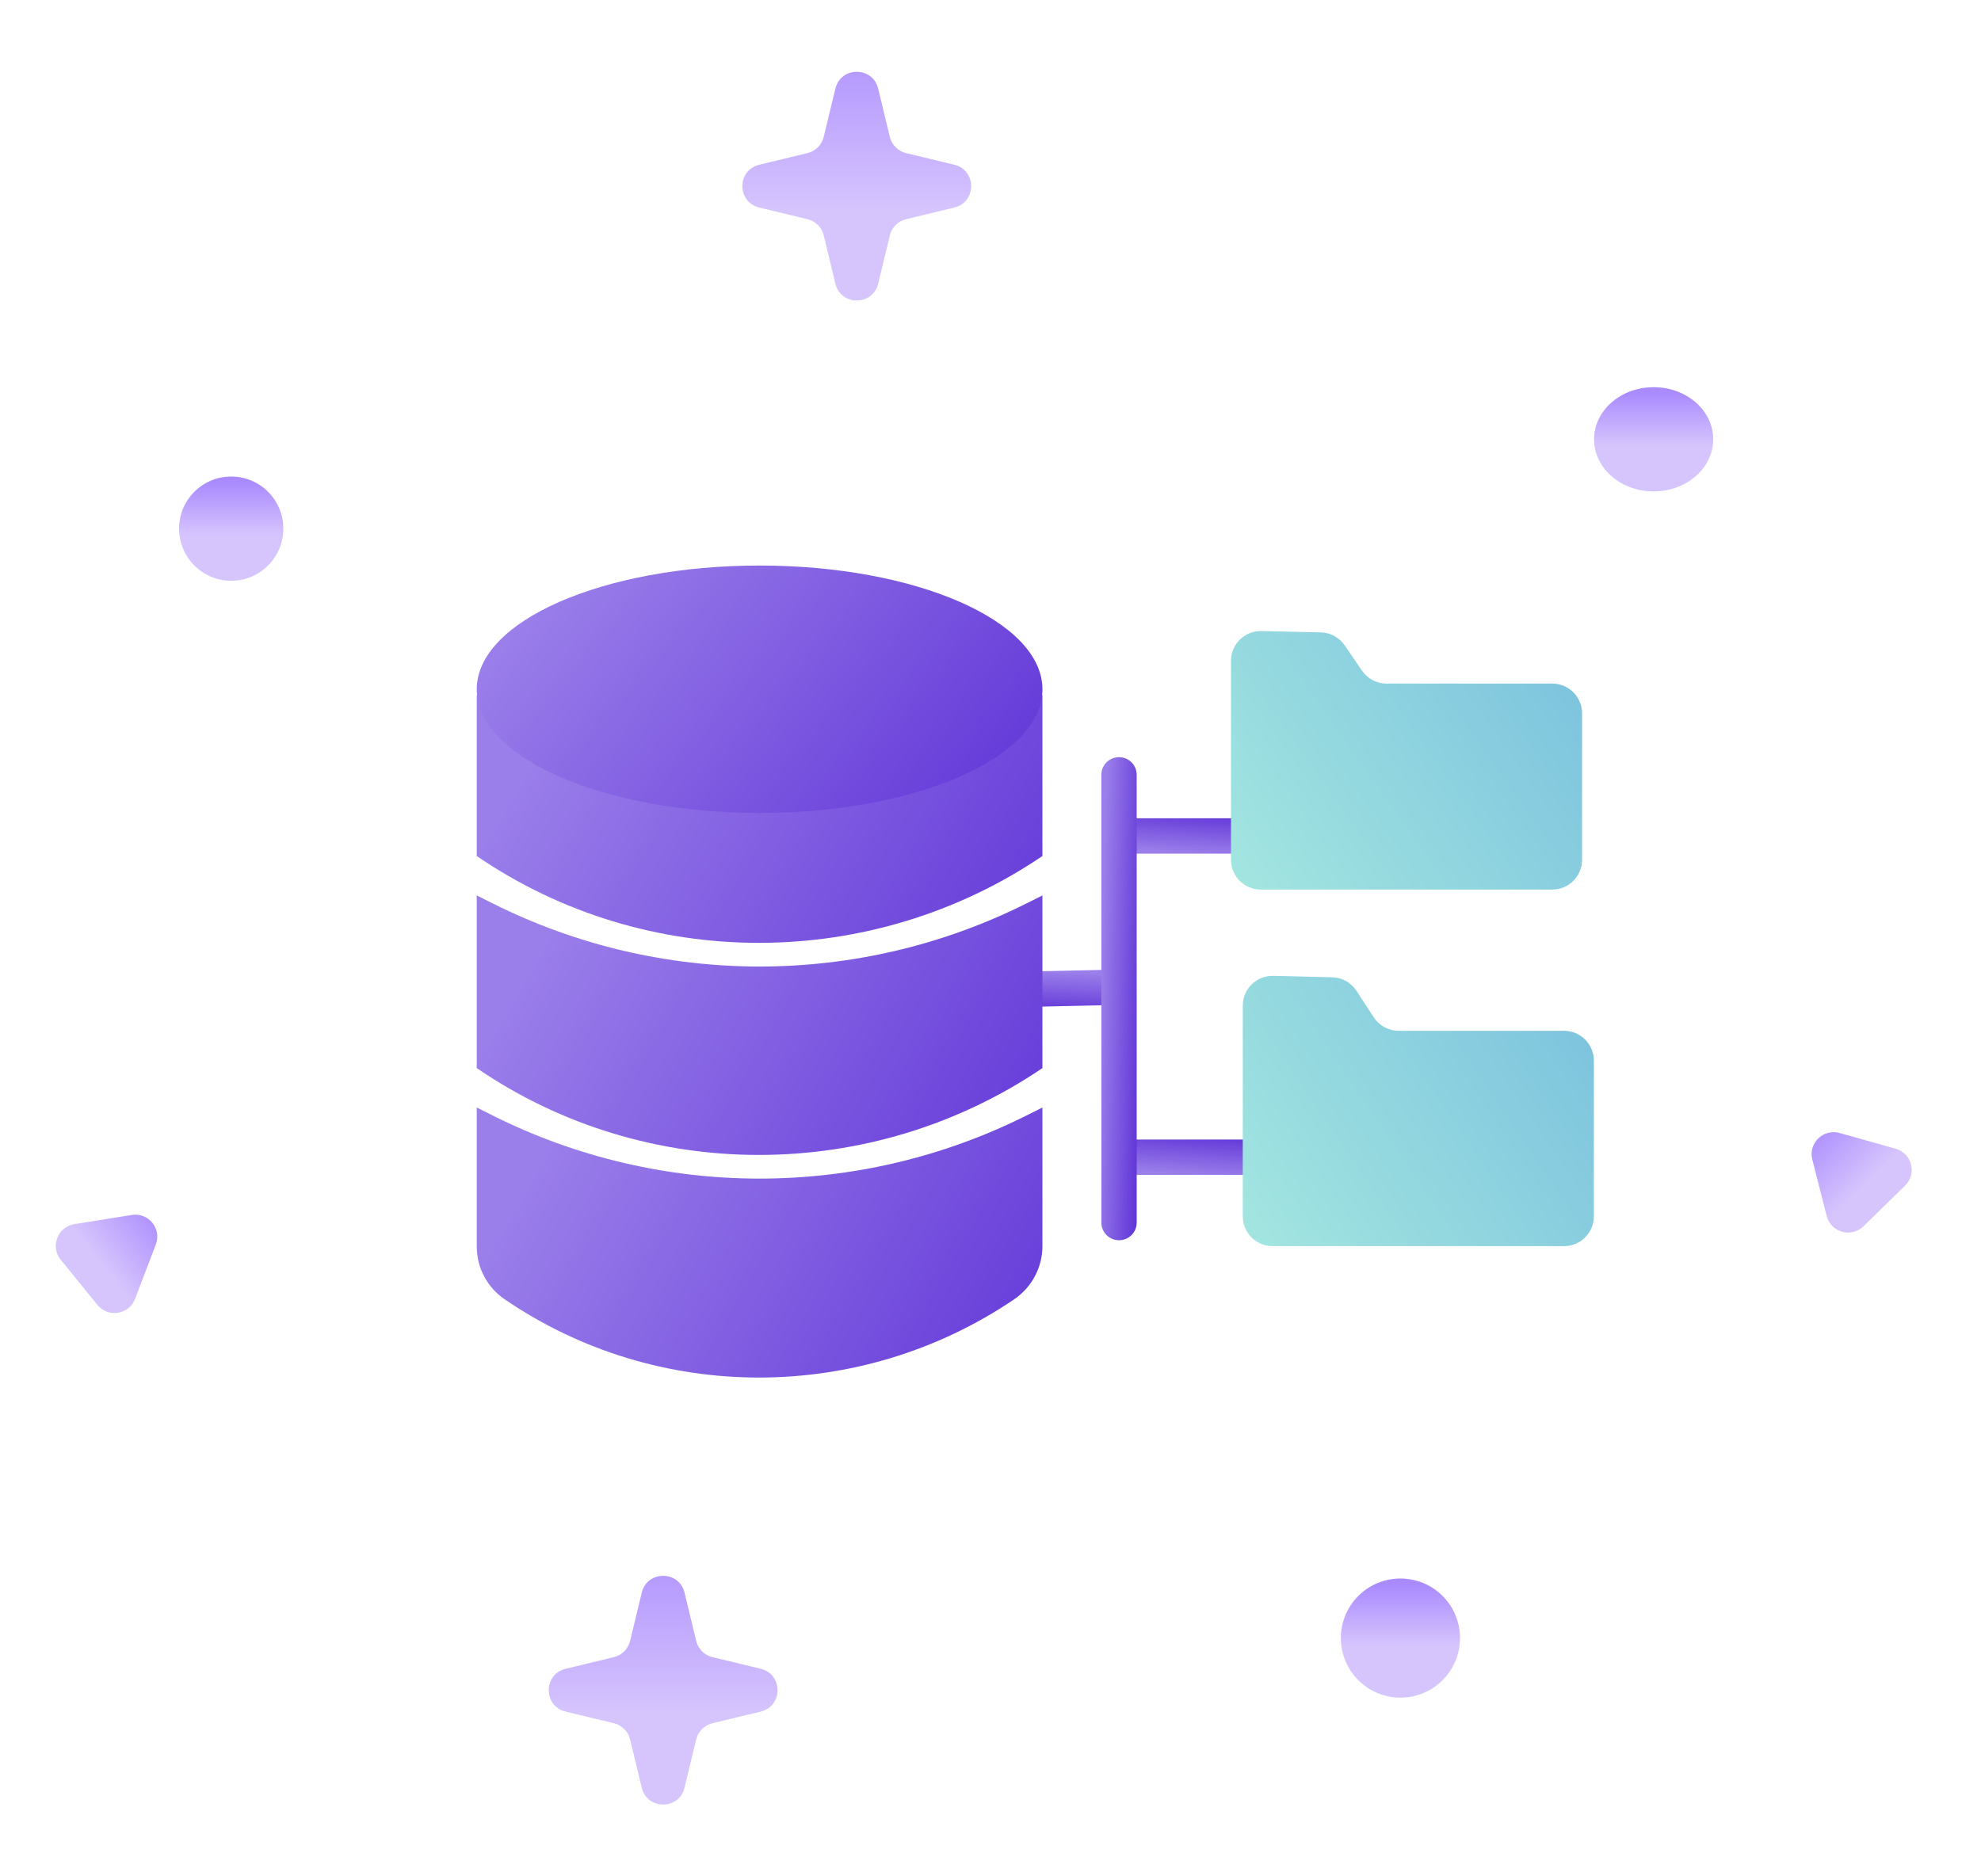
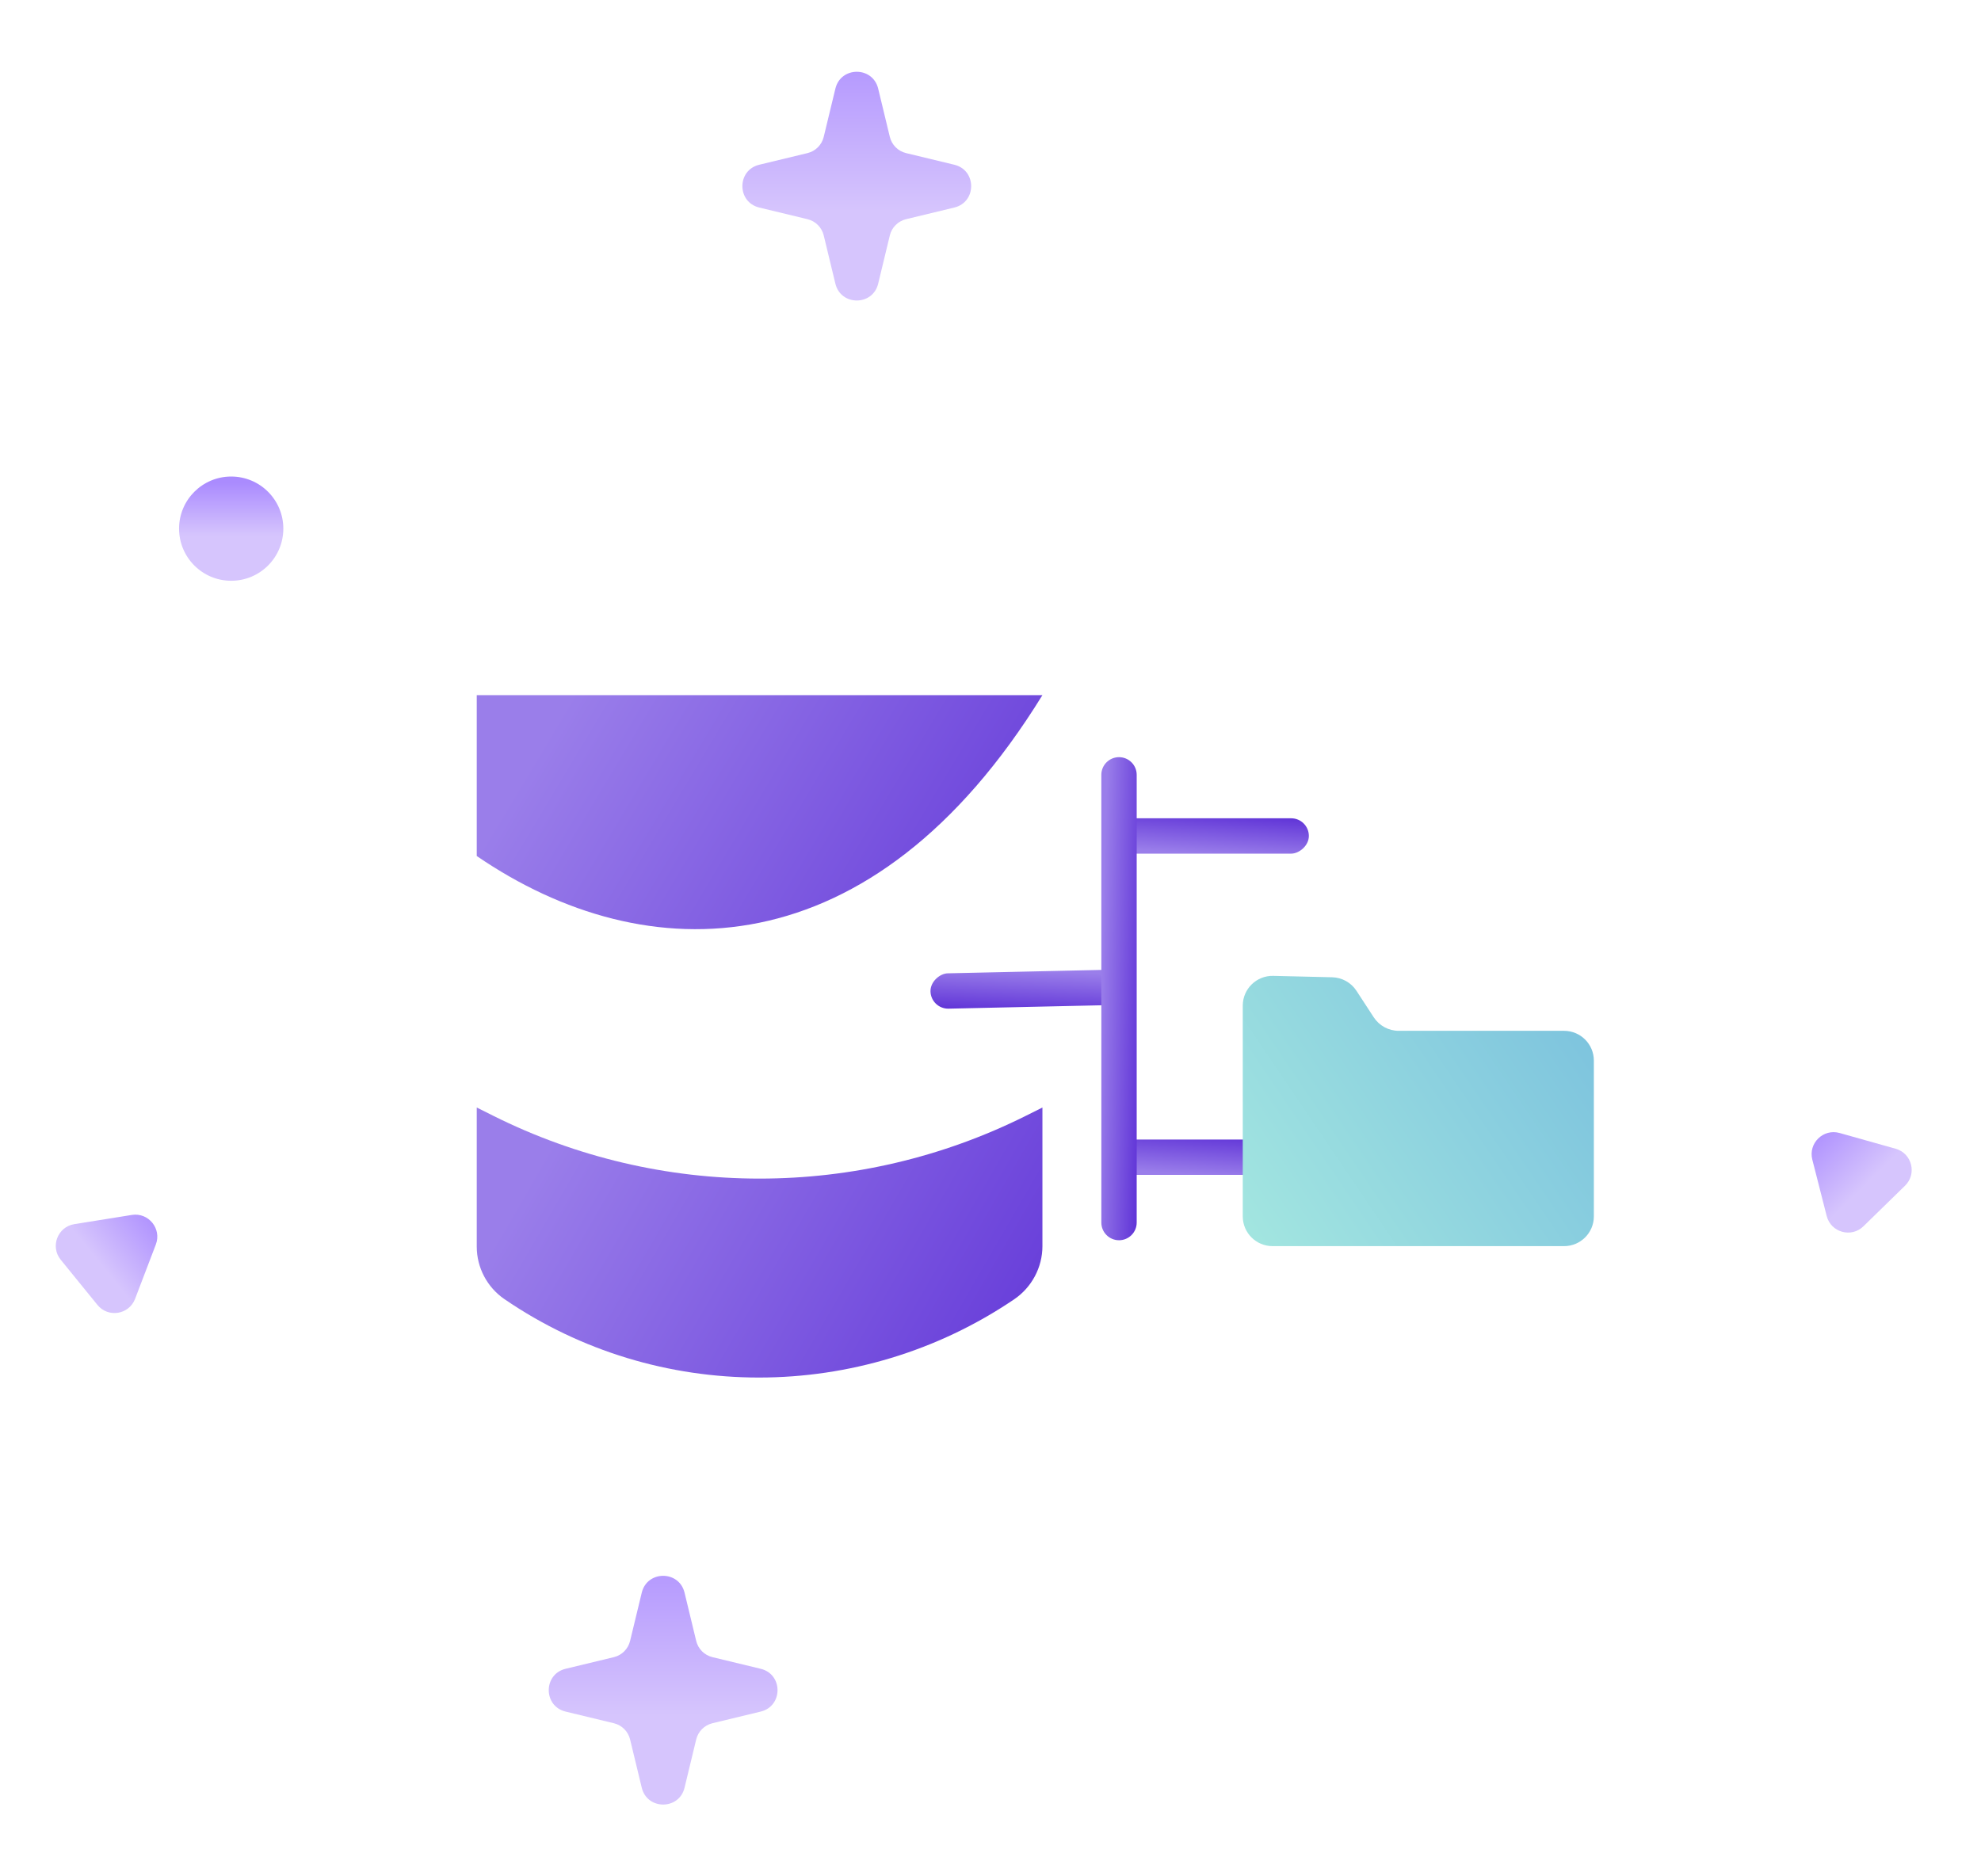
<svg xmlns="http://www.w3.org/2000/svg" width="133" height="126" viewBox="0 0 133 126" fill="none">
  <g clip-path="url(#clip0_141_1565)">
-     <path d="M115.022 29.5C115.022 31.433 113.231 33 111.022 33C108.813 33 107.022 31.433 107.022 29.5C107.022 27.567 108.813 26 111.022 26C113.231 26 115.022 27.567 115.022 29.5Z" fill="url(#paint0_linear_141_1565)" />
    <path d="M19.022 35.5C19.022 37.433 17.455 39 15.522 39C13.589 39 12.022 37.433 12.022 35.5C12.022 33.567 13.589 32 15.522 32C17.455 32 19.022 33.567 19.022 35.5Z" fill="url(#paint1_linear_141_1565)" />
-     <circle cx="94.022" cy="110" r="4" fill="url(#paint2_linear_141_1565)" />
    <path d="M8.848 81.586C9.971 81.406 10.868 82.51 10.462 83.573L9.068 87.223C8.662 88.285 7.258 88.51 6.541 87.627L4.077 84.595C3.359 83.712 3.867 82.384 4.99 82.204L8.848 81.586Z" fill="url(#paint3_linear_141_1565)" />
    <path d="M121.675 77.871C121.394 76.769 122.412 75.775 123.507 76.083L127.268 77.14C128.363 77.448 128.715 78.826 127.901 79.621L125.105 82.35C124.291 83.144 122.922 82.759 122.64 81.657L121.675 77.871Z" fill="url(#paint4_linear_141_1565)" />
    <path d="M56.086 5.951C56.45 4.443 58.595 4.443 58.959 5.951L59.741 9.191C59.871 9.73 60.292 10.151 60.831 10.281L64.071 11.063C65.579 11.428 65.579 13.572 64.071 13.937L60.831 14.719C60.292 14.849 59.871 15.27 59.741 15.809L58.959 19.049C58.595 20.557 56.45 20.557 56.086 19.049L55.303 15.809C55.173 15.27 54.753 14.849 54.214 14.719L50.973 13.937C49.465 13.572 49.465 11.428 50.973 11.063L54.214 10.281C54.753 10.151 55.173 9.73 55.303 9.191L56.086 5.951Z" fill="url(#paint5_linear_141_1565)" />
    <path d="M43.086 106.951C43.45 105.443 45.595 105.443 45.959 106.951L46.741 110.191C46.871 110.73 47.292 111.151 47.831 111.281L51.071 112.063C52.579 112.427 52.579 114.573 51.071 114.937L47.831 115.719C47.292 115.849 46.871 116.27 46.741 116.809L45.959 120.049C45.595 121.557 43.45 121.557 43.086 120.049L42.303 116.809C42.173 116.27 41.753 115.849 41.214 115.719L37.973 114.937C36.465 114.573 36.465 112.427 37.973 112.063L41.214 111.281C41.753 111.151 42.173 110.73 42.303 110.191L43.086 106.951Z" fill="url(#paint6_linear_141_1565)" />
    <g filter="url(#filter0_d_141_1565)">
      <rect x="75.977" y="62.11" width="2.374" height="13.535" rx="1.187" transform="rotate(88.732 75.977 62.11)" fill="url(#paint7_linear_141_1565)" />
    </g>
    <g filter="url(#filter1_d_141_1565)">
      <rect x="74.339" y="54.347" width="2.374" height="13.535" rx="1.187" transform="rotate(-90 74.339 54.347)" fill="url(#paint8_linear_141_1565)" />
    </g>
    <g filter="url(#filter2_d_141_1565)">
      <rect x="74.338" y="75.919" width="2.374" height="13.535" rx="1.187" transform="rotate(-90 74.338 75.919)" fill="url(#paint9_linear_141_1565)" />
    </g>
    <g filter="url(#filter3_d_141_1565)">
-       <path d="M32.008 43.703H69.986V54.506C58.551 62.255 43.405 62.309 32.008 54.506V43.703Z" fill="url(#paint10_linear_141_1565)" />
+       <path d="M32.008 43.703H69.986C58.551 62.255 43.405 62.309 32.008 54.506V43.703Z" fill="url(#paint10_linear_141_1565)" />
    </g>
    <g filter="url(#filter4_d_141_1565)">
-       <path d="M32.008 57.154L33.108 57.704C44.369 63.335 57.624 63.335 68.885 57.704L69.986 57.154V68.748C58.551 76.496 43.405 76.551 32.008 68.748V57.154Z" fill="url(#paint11_linear_141_1565)" />
-     </g>
+       </g>
    <g filter="url(#filter5_d_141_1565)">
      <path d="M32.008 71.395L33.108 71.946C44.369 77.576 57.624 77.576 68.885 71.946L69.986 71.395V80.706C69.986 82.134 69.266 83.477 68.084 84.278C57.776 91.263 44.144 91.298 33.869 84.264C32.704 83.466 32.008 82.146 32.008 80.734V71.395Z" fill="url(#paint12_linear_141_1565)" />
    </g>
    <g filter="url(#filter6_d_141_1565)">
-       <ellipse cx="50.997" cy="43.308" rx="18.989" ry="8.308" fill="url(#paint13_linear_141_1565)" />
-     </g>
-     <path d="M82.645 57.736V44.376C82.645 43.253 83.569 42.351 84.691 42.376L88.675 42.467C89.32 42.481 89.918 42.806 90.281 43.339L91.437 45.032C91.809 45.579 92.428 45.905 93.089 45.905H104.217C105.321 45.905 106.217 46.801 106.217 47.905V57.736C106.217 58.841 105.321 59.736 104.217 59.736H84.645C83.541 59.736 82.645 58.841 82.645 57.736Z" fill="url(#paint14_linear_141_1565)" />
+       </g>
    <path d="M83.436 81.681V67.531C83.436 66.408 84.361 65.505 85.484 65.532L89.441 65.626C90.1 65.642 90.708 65.981 91.068 66.532L92.231 68.315C92.601 68.881 93.231 69.222 93.906 69.222H105.008C106.112 69.222 107.008 70.117 107.008 71.222V81.681C107.008 82.786 106.112 83.681 105.008 83.681H85.436C84.332 83.681 83.436 82.786 83.436 81.681Z" fill="url(#paint15_linear_141_1565)" />
    <g filter="url(#filter7_d_141_1565)">
      <path d="M73.941 49.055C73.941 48.4 74.473 47.868 75.128 47.868C75.784 47.868 76.315 48.4 76.315 49.055V79.121C76.315 79.776 75.784 80.308 75.128 80.308C74.473 80.308 73.941 79.776 73.941 79.121V49.055Z" fill="url(#paint16_linear_141_1565)" />
    </g>
  </g>
  <defs>
    <filter id="filter0_d_141_1565" x="20.788" y="23.43" width="96.899" height="85.988" filterUnits="userSpaceOnUse" color-interpolation-filters="sRGB">
      <feFlood flood-opacity="0" result="BackgroundImageFix" />
      <feColorMatrix in="SourceAlpha" type="matrix" values="0 0 0 0 0 0 0 0 0 0 0 0 0 0 0 0 0 0 127 0" result="hardAlpha" />
      <feOffset dy="2.977" />
      <feGaussianBlur stdDeviation="20.842" />
      <feColorMatrix type="matrix" values="0 0 0 0 0 0 0 0 0 0 0 0 0 0 0 0 0 0 0.1 0" />
      <feBlend mode="normal" in2="BackgroundImageFix" result="effect1_dropShadow_141_1565" />
      <feBlend mode="normal" in="SourceGraphic" in2="effect1_dropShadow_141_1565" result="shape" />
    </filter>
    <filter id="filter1_d_141_1565" x="32.655" y="13.267" width="96.902" height="85.741" filterUnits="userSpaceOnUse" color-interpolation-filters="sRGB">
      <feFlood flood-opacity="0" result="BackgroundImageFix" />
      <feColorMatrix in="SourceAlpha" type="matrix" values="0 0 0 0 0 0 0 0 0 0 0 0 0 0 0 0 0 0 127 0" result="hardAlpha" />
      <feOffset dy="2.977" />
      <feGaussianBlur stdDeviation="20.842" />
      <feColorMatrix type="matrix" values="0 0 0 0 0 0 0 0 0 0 0 0 0 0 0 0 0 0 0.1 0" />
      <feBlend mode="normal" in2="BackgroundImageFix" result="effect1_dropShadow_141_1565" />
      <feBlend mode="normal" in="SourceGraphic" in2="effect1_dropShadow_141_1565" result="shape" />
    </filter>
    <filter id="filter2_d_141_1565" x="32.654" y="34.839" width="96.902" height="85.741" filterUnits="userSpaceOnUse" color-interpolation-filters="sRGB">
      <feFlood flood-opacity="0" result="BackgroundImageFix" />
      <feColorMatrix in="SourceAlpha" type="matrix" values="0 0 0 0 0 0 0 0 0 0 0 0 0 0 0 0 0 0 127 0" result="hardAlpha" />
      <feOffset dy="2.977" />
      <feGaussianBlur stdDeviation="20.842" />
      <feColorMatrix type="matrix" values="0 0 0 0 0 0 0 0 0 0 0 0 0 0 0 0 0 0 0.1 0" />
      <feBlend mode="normal" in2="BackgroundImageFix" result="effect1_dropShadow_141_1565" />
      <feBlend mode="normal" in="SourceGraphic" in2="effect1_dropShadow_141_1565" result="shape" />
    </filter>
    <filter id="filter3_d_141_1565" x="-9.676" y="4.997" width="121.346" height="100.002" filterUnits="userSpaceOnUse" color-interpolation-filters="sRGB">
      <feFlood flood-opacity="0" result="BackgroundImageFix" />
      <feColorMatrix in="SourceAlpha" type="matrix" values="0 0 0 0 0 0 0 0 0 0 0 0 0 0 0 0 0 0 127 0" result="hardAlpha" />
      <feOffset dy="2.977" />
      <feGaussianBlur stdDeviation="20.842" />
      <feColorMatrix type="matrix" values="0 0 0 0 0 0 0 0 0 0 0 0 0 0 0 0 0 0 0.1 0" />
      <feBlend mode="normal" in2="BackgroundImageFix" result="effect1_dropShadow_141_1565" />
      <feBlend mode="normal" in="SourceGraphic" in2="effect1_dropShadow_141_1565" result="shape" />
    </filter>
    <filter id="filter4_d_141_1565" x="-9.676" y="18.447" width="121.346" height="100.794" filterUnits="userSpaceOnUse" color-interpolation-filters="sRGB">
      <feFlood flood-opacity="0" result="BackgroundImageFix" />
      <feColorMatrix in="SourceAlpha" type="matrix" values="0 0 0 0 0 0 0 0 0 0 0 0 0 0 0 0 0 0 127 0" result="hardAlpha" />
      <feOffset dy="2.977" />
      <feGaussianBlur stdDeviation="20.842" />
      <feColorMatrix type="matrix" values="0 0 0 0 0 0 0 0 0 0 0 0 0 0 0 0 0 0 0.1 0" />
      <feBlend mode="normal" in2="BackgroundImageFix" result="effect1_dropShadow_141_1565" />
      <feBlend mode="normal" in="SourceGraphic" in2="effect1_dropShadow_141_1565" result="shape" />
    </filter>
    <filter id="filter5_d_141_1565" x="-9.676" y="32.689" width="121.346" height="101.5" filterUnits="userSpaceOnUse" color-interpolation-filters="sRGB">
      <feFlood flood-opacity="0" result="BackgroundImageFix" />
      <feColorMatrix in="SourceAlpha" type="matrix" values="0 0 0 0 0 0 0 0 0 0 0 0 0 0 0 0 0 0 127 0" result="hardAlpha" />
      <feOffset dy="2.977" />
      <feGaussianBlur stdDeviation="20.842" />
      <feColorMatrix type="matrix" values="0 0 0 0 0 0 0 0 0 0 0 0 0 0 0 0 0 0 0.1 0" />
      <feBlend mode="normal" in2="BackgroundImageFix" result="effect1_dropShadow_141_1565" />
      <feBlend mode="normal" in="SourceGraphic" in2="effect1_dropShadow_141_1565" result="shape" />
    </filter>
    <filter id="filter6_d_141_1565" x="-9.676" y="-3.706" width="121.346" height="99.983" filterUnits="userSpaceOnUse" color-interpolation-filters="sRGB">
      <feFlood flood-opacity="0" result="BackgroundImageFix" />
      <feColorMatrix in="SourceAlpha" type="matrix" values="0 0 0 0 0 0 0 0 0 0 0 0 0 0 0 0 0 0 127 0" result="hardAlpha" />
      <feOffset dy="2.977" />
      <feGaussianBlur stdDeviation="20.842" />
      <feColorMatrix type="matrix" values="0 0 0 0 0 0 0 0 0 0 0 0 0 0 0 0 0 0 0.1 0" />
      <feBlend mode="normal" in2="BackgroundImageFix" result="effect1_dropShadow_141_1565" />
      <feBlend mode="normal" in="SourceGraphic" in2="effect1_dropShadow_141_1565" result="shape" />
    </filter>
    <filter id="filter7_d_141_1565" x="32.257" y="9.162" width="85.741" height="115.807" filterUnits="userSpaceOnUse" color-interpolation-filters="sRGB">
      <feFlood flood-opacity="0" result="BackgroundImageFix" />
      <feColorMatrix in="SourceAlpha" type="matrix" values="0 0 0 0 0 0 0 0 0 0 0 0 0 0 0 0 0 0 127 0" result="hardAlpha" />
      <feOffset dy="2.977" />
      <feGaussianBlur stdDeviation="20.842" />
      <feColorMatrix type="matrix" values="0 0 0 0 0 0 0 0 0 0 0 0 0 0 0 0 0 0 0.1 0" />
      <feBlend mode="normal" in2="BackgroundImageFix" result="effect1_dropShadow_141_1565" />
      <feBlend mode="normal" in="SourceGraphic" in2="effect1_dropShadow_141_1565" result="shape" />
    </filter>
    <linearGradient id="paint0_linear_141_1565" x1="111.022" y1="26.42" x2="111.022" y2="33" gradientUnits="userSpaceOnUse">
      <stop stop-color="#AA8BFE" />
      <stop offset="0.541" stop-color="#D6C5FD" />
    </linearGradient>
    <linearGradient id="paint1_linear_141_1565" x1="15.522" y1="32.42" x2="15.522" y2="39" gradientUnits="userSpaceOnUse">
      <stop stop-color="#AA8BFE" />
      <stop offset="0.541" stop-color="#D6C5FD" />
    </linearGradient>
    <linearGradient id="paint2_linear_141_1565" x1="94.022" y1="106.48" x2="94.022" y2="114" gradientUnits="userSpaceOnUse">
      <stop stop-color="#AA8BFE" />
      <stop offset="0.541" stop-color="#D6C5FD" />
    </linearGradient>
    <linearGradient id="paint3_linear_141_1565" x1="10.89" y1="81.576" x2="3.287" y2="87.755" gradientUnits="userSpaceOnUse">
      <stop stop-color="#AA8BFE" />
      <stop offset="0.541" stop-color="#D6C5FD" />
    </linearGradient>
    <linearGradient id="paint4_linear_141_1565" x1="121.48" y1="75.838" x2="128.323" y2="82.85" gradientUnits="userSpaceOnUse">
      <stop stop-color="#AA8BFE" />
      <stop offset="0.541" stop-color="#D6C5FD" />
    </linearGradient>
    <linearGradient id="paint5_linear_141_1565" x1="57.522" y1="1.5" x2="57.522" y2="25" gradientUnits="userSpaceOnUse">
      <stop stop-color="#AA8BFE" />
      <stop offset="0.541" stop-color="#D6C5FD" />
    </linearGradient>
    <linearGradient id="paint6_linear_141_1565" x1="44.522" y1="102.5" x2="44.522" y2="126" gradientUnits="userSpaceOnUse">
      <stop stop-color="#AA8BFE" />
      <stop offset="0.541" stop-color="#D6C5FD" />
    </linearGradient>
    <linearGradient id="paint7_linear_141_1565" x1="76.303" y1="63.199" x2="79.112" y2="63.384" gradientUnits="userSpaceOnUse">
      <stop stop-color="#9A7EEA" />
      <stop offset="1" stop-color="#6034D7" />
    </linearGradient>
    <linearGradient id="paint8_linear_141_1565" x1="74.665" y1="55.436" x2="77.474" y2="55.621" gradientUnits="userSpaceOnUse">
      <stop stop-color="#9A7EEA" />
      <stop offset="1" stop-color="#6034D7" />
    </linearGradient>
    <linearGradient id="paint9_linear_141_1565" x1="74.663" y1="77.008" x2="77.473" y2="77.193" gradientUnits="userSpaceOnUse">
      <stop stop-color="#9A7EEA" />
      <stop offset="1" stop-color="#6034D7" />
    </linearGradient>
    <linearGradient id="paint10_linear_141_1565" x1="37.219" y1="45.614" x2="70.451" y2="65.51" gradientUnits="userSpaceOnUse">
      <stop stop-color="#9A7EEA" />
      <stop offset="1" stop-color="#6034D7" />
    </linearGradient>
    <linearGradient id="paint11_linear_141_1565" x1="37.219" y1="59.128" x2="71.017" y2="78.711" gradientUnits="userSpaceOnUse">
      <stop stop-color="#9A7EEA" />
      <stop offset="1" stop-color="#6034D7" />
    </linearGradient>
    <linearGradient id="paint12_linear_141_1565" x1="37.219" y1="73.37" x2="71.017" y2="92.953" gradientUnits="userSpaceOnUse">
      <stop stop-color="#9A7EEA" />
      <stop offset="1" stop-color="#6034D7" />
    </linearGradient>
    <linearGradient id="paint13_linear_141_1565" x1="37.219" y1="36.337" x2="63.291" y2="58.637" gradientUnits="userSpaceOnUse">
      <stop stop-color="#9A7EEA" />
      <stop offset="1" stop-color="#6034D7" />
    </linearGradient>
    <linearGradient id="paint14_linear_141_1565" x1="76.254" y1="67.562" x2="105.945" y2="46.55" gradientUnits="userSpaceOnUse">
      <stop stop-color="#B1F3E1" />
      <stop offset="1" stop-color="#7EC4DE" />
    </linearGradient>
    <linearGradient id="paint15_linear_141_1565" x1="77.045" y1="91.863" x2="107.604" y2="71.177" gradientUnits="userSpaceOnUse">
      <stop stop-color="#B1F3E1" />
      <stop offset="1" stop-color="#7EC4DE" />
    </linearGradient>
    <linearGradient id="paint16_linear_141_1565" x1="74.267" y1="50.479" x2="77.086" y2="50.557" gradientUnits="userSpaceOnUse">
      <stop stop-color="#9A7EEA" />
      <stop offset="1" stop-color="#6034D7" />
    </linearGradient>
    <clipPath id="clip0_141_1565">
      <rect width="132.052" height="126" fill="white" />
    </clipPath>
  </defs>
</svg>